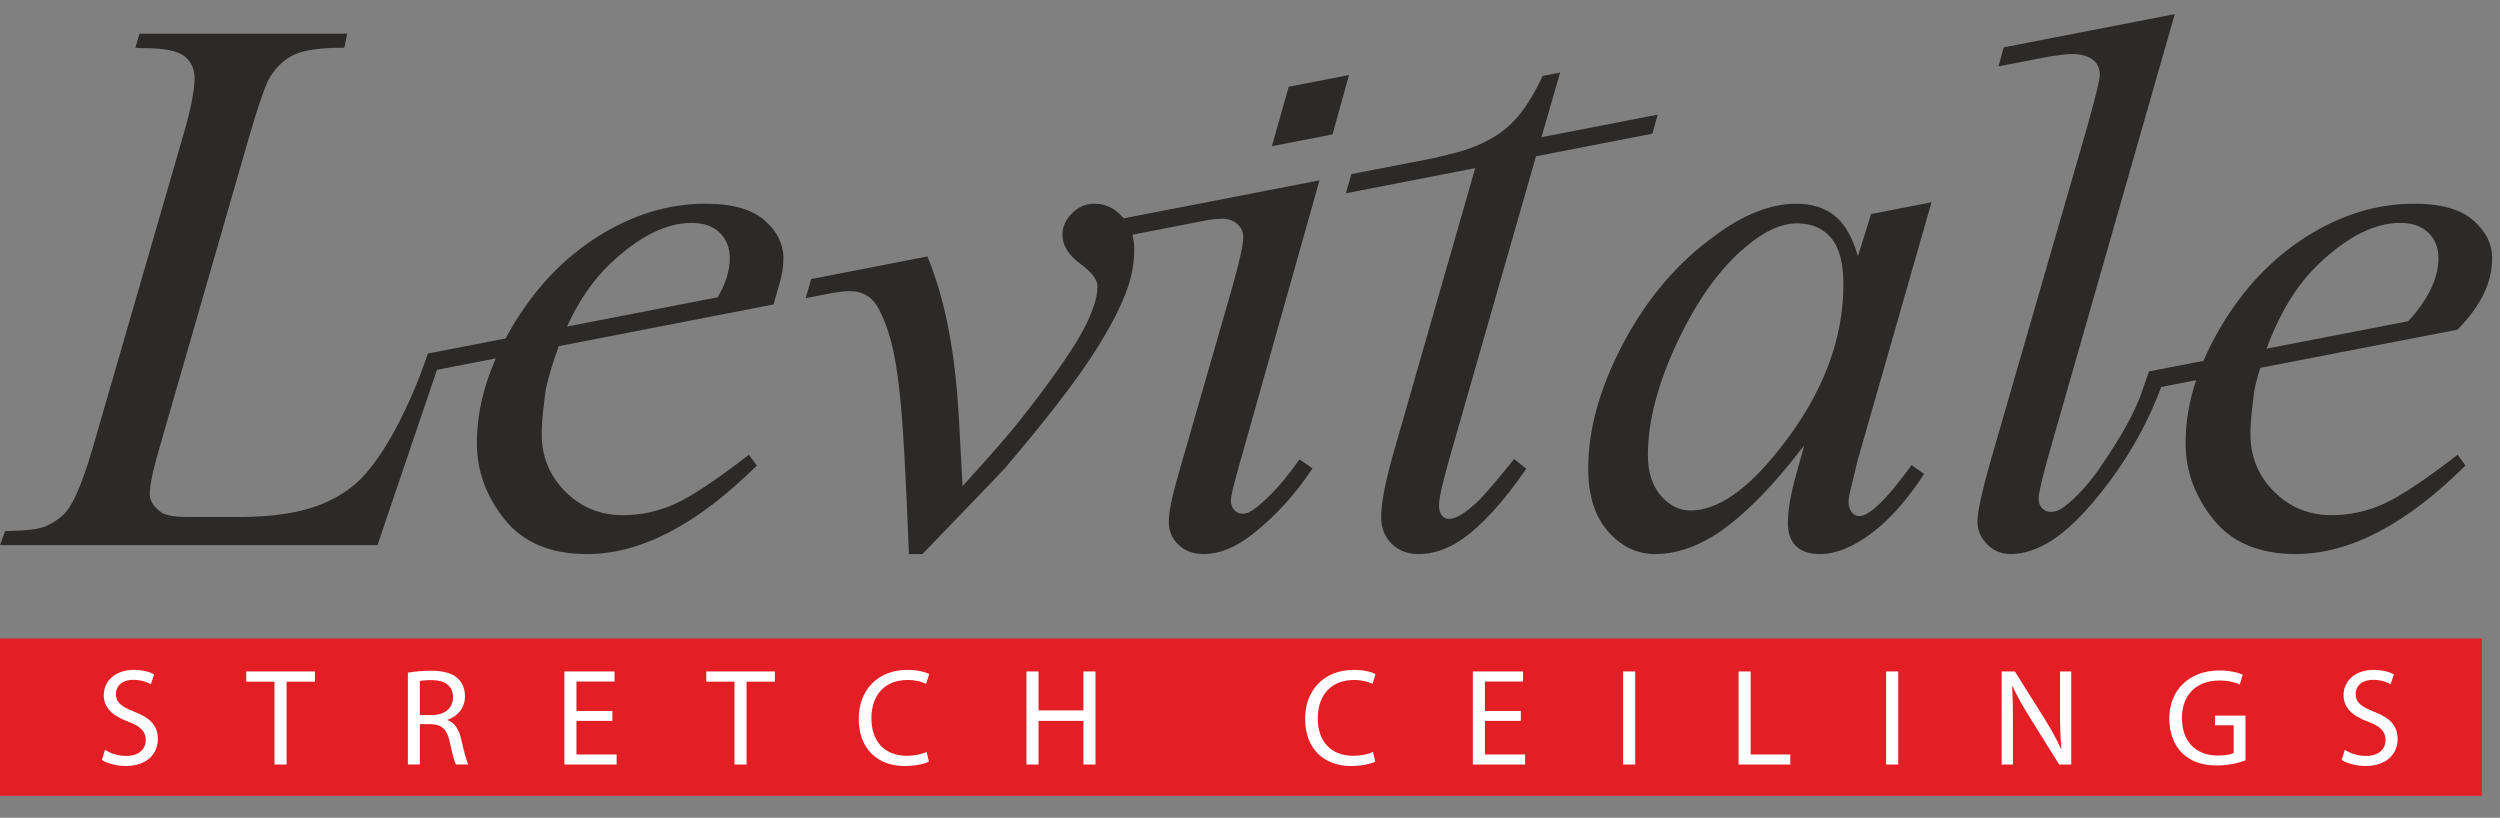
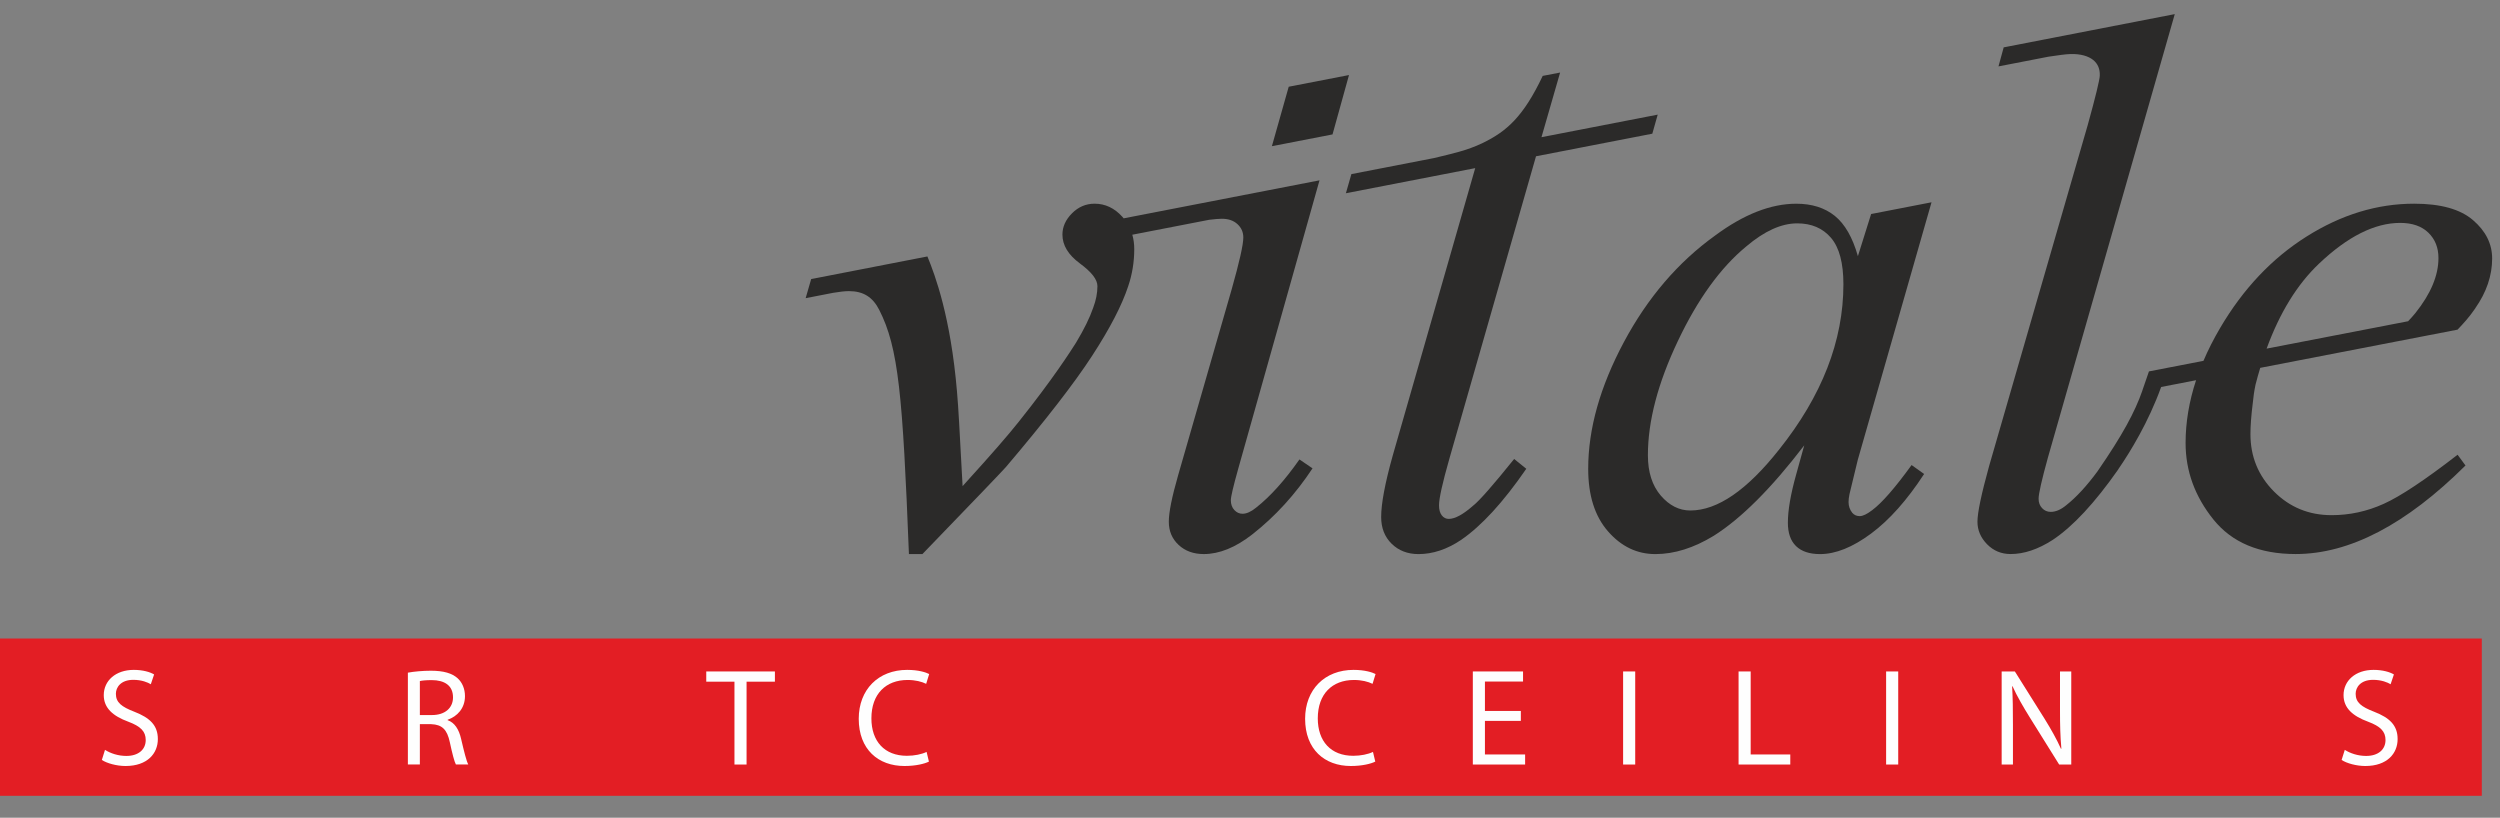
<svg xmlns="http://www.w3.org/2000/svg" width="107" height="35" viewBox="0 0 107 35" fill="none">
  <rect x="0" y="0" width="107" height="35" fill="#808080" stroke="none" />
  <path fill-rule="evenodd" clip-rule="evenodd" d="M106.221 34.061H0V27.329H106.221V34.061Z" fill="#E31E24" />
  <path fill-rule="evenodd" clip-rule="evenodd" d="M63.066 21.628C62.628 22.016 62.276 22.209 62.009 22.209C61.89 22.209 61.789 22.161 61.71 22.06C61.63 21.959 61.59 21.815 61.59 21.628C61.59 21.334 61.736 20.674 62.03 19.644L65.741 6.689L70.719 5.722L70.95 4.906L65.975 5.872L66.773 3.105L66.028 3.248C65.203 4.991 64.486 5.621 63.468 6.116C62.786 6.448 62.115 6.585 61.375 6.765L57.839 7.452L57.604 8.271L63.139 7.196L59.613 19.484C59.279 20.674 59.114 21.554 59.114 22.129C59.114 22.599 59.264 22.979 59.563 23.273C59.863 23.566 60.245 23.715 60.712 23.715C61.323 23.715 61.929 23.514 62.529 23.112C63.408 22.51 64.34 21.495 65.325 20.064L64.806 19.644C63.914 20.753 63.334 21.414 63.067 21.628H63.066Z" fill="#2B2A29" />
  <path fill-rule="evenodd" clip-rule="evenodd" d="M99.254 11.284C100.478 10.122 101.637 9.54 102.729 9.54C103.248 9.54 103.649 9.682 103.936 9.961C104.224 10.242 104.366 10.602 104.366 11.043C104.366 11.792 104.037 12.576 103.377 13.401C103.282 13.519 103.176 13.633 103.067 13.749L97.011 14.921C97.574 13.382 98.32 12.17 99.254 11.284V11.284ZM96.538 16.457C96.6 16.213 96.668 15.975 96.738 15.744L105.184 14.109C105.467 13.806 105.654 13.613 105.946 13.191H105.943C106.421 12.508 106.664 11.799 106.664 11.063C106.664 10.436 106.389 9.888 105.844 9.421C105.298 8.951 104.459 8.718 103.327 8.718C101.744 8.718 100.209 9.186 98.725 10.121C97.239 11.056 96.006 12.363 95.02 14.04C94.743 14.512 94.506 14.979 94.308 15.444L91.975 15.896L91.691 16.719H91.693C91.376 17.629 90.846 18.617 89.784 20.156C89.784 20.156 89.785 20.156 89.786 20.156C89.318 20.793 88.866 21.284 88.429 21.628C88.203 21.814 87.984 21.908 87.771 21.908C87.624 21.908 87.5 21.855 87.401 21.748C87.301 21.641 87.252 21.508 87.252 21.347C87.252 21.134 87.385 20.545 87.651 19.583L93.08 0.604L85.758 2.027L85.535 2.842L87.671 2.427C88.088 2.365 88.4 2.32 88.611 2.313C89.047 2.3 89.381 2.401 89.587 2.566C89.793 2.734 89.88 2.954 89.871 3.236C89.866 3.41 89.698 4.117 89.352 5.361L85.135 19.943C84.802 21.147 84.635 21.942 84.635 22.329C84.635 22.69 84.772 23.011 85.044 23.291C85.319 23.572 85.654 23.713 86.054 23.713C86.626 23.713 87.226 23.513 87.851 23.111C88.717 22.537 89.656 21.528 90.666 20.084L90.664 20.081C91.169 19.349 91.957 18.064 92.497 16.563L93.992 16.273C93.693 17.181 93.543 18.076 93.543 18.961C93.543 20.151 93.937 21.241 94.73 22.229C95.522 23.219 96.699 23.713 98.256 23.713C100.559 23.713 102.981 22.45 105.523 19.923L105.185 19.463C103.787 20.545 102.731 21.247 102.019 21.566C101.306 21.888 100.564 22.049 99.793 22.049C98.82 22.049 97.999 21.711 97.327 21.037C96.654 20.362 96.319 19.542 96.319 18.581C96.319 18.235 96.351 17.793 96.418 17.258C96.449 16.97 96.471 16.776 96.538 16.456V16.457Z" fill="#2B2A29" />
  <path fill-rule="evenodd" clip-rule="evenodd" d="M76.144 19.243C74.771 20.98 73.505 21.849 72.346 21.849C71.869 21.849 71.445 21.635 71.08 21.209C70.713 20.78 70.53 20.205 70.53 19.484C70.53 18.028 70.956 16.4 71.81 14.602C72.661 12.804 73.641 11.451 74.745 10.543C75.517 9.889 76.242 9.56 76.921 9.56C77.533 9.56 78.016 9.767 78.369 10.181C78.722 10.596 78.898 11.258 78.898 12.166C78.898 14.585 77.98 16.944 76.144 19.243V19.243ZM79.518 19.664L82.669 8.658L80.084 9.16L79.518 10.964C79.291 10.162 78.96 9.588 78.53 9.24C78.097 8.892 77.547 8.719 76.882 8.719C75.79 8.719 74.631 9.174 73.406 10.082C71.823 11.219 70.521 12.737 69.502 14.642C68.484 16.548 67.975 18.354 67.975 20.064C67.975 21.201 68.256 22.093 68.822 22.741C69.388 23.39 70.065 23.715 70.85 23.715C71.662 23.715 72.493 23.453 73.346 22.933C74.516 22.197 75.809 20.907 77.221 19.062L76.882 20.286C76.642 21.14 76.521 21.836 76.521 22.371C76.521 22.812 76.636 23.145 76.87 23.373C77.103 23.6 77.446 23.715 77.899 23.715C78.565 23.715 79.29 23.424 80.077 22.841C80.862 22.26 81.622 21.407 82.352 20.286L81.816 19.904C81.108 20.881 80.549 21.521 80.136 21.83C79.91 22.004 79.73 22.09 79.598 22.09C79.464 22.09 79.357 22.043 79.277 21.949C79.172 21.816 79.118 21.662 79.118 21.49C79.118 21.395 79.131 21.281 79.158 21.149L79.517 19.665L79.518 19.664Z" fill="#2B2A29" />
  <path fill-rule="evenodd" clip-rule="evenodd" d="M56.475 7.718L48.093 9.345C48.075 9.324 48.057 9.301 48.037 9.279C47.699 8.905 47.302 8.718 46.849 8.718C46.477 8.718 46.154 8.856 45.882 9.13C45.608 9.404 45.472 9.709 45.472 10.042C45.472 10.496 45.721 10.907 46.219 11.275C46.72 11.643 46.97 11.964 46.97 12.247C46.97 12.541 46.91 12.849 46.79 13.168C46.643 13.596 46.397 14.098 46.051 14.672C45.838 15.007 45.089 16.19 43.595 18.061C43.109 18.668 42.543 19.324 41.199 20.806C41.052 18.107 41.03 17.599 40.959 16.756C40.689 13.572 40.03 11.794 39.693 10.976L34.718 11.944L34.482 12.762L35.658 12.533C35.94 12.488 36.15 12.46 36.332 12.46C36.958 12.46 37.355 12.721 37.631 13.263C38.458 14.885 38.634 16.911 38.902 23.714H39.48C41.651 21.468 42.842 20.225 43.056 19.986C44.746 17.994 45.974 16.41 46.74 15.233C47.505 14.057 48.021 13.061 48.288 12.247C48.46 11.739 48.546 11.211 48.546 10.663C48.546 10.443 48.518 10.237 48.463 10.046L51.754 9.407C51.996 9.377 52.176 9.363 52.296 9.363C52.574 9.363 52.797 9.439 52.964 9.594C53.13 9.746 53.214 9.937 53.214 10.164C53.214 10.472 53.047 11.213 52.714 12.389L50.423 20.345C50.158 21.268 50.025 21.929 50.025 22.33C50.025 22.731 50.165 23.062 50.445 23.323C50.724 23.583 51.084 23.714 51.523 23.714C52.188 23.714 52.88 23.433 53.599 22.871C54.585 22.097 55.444 21.155 56.176 20.045L55.616 19.664C54.99 20.558 54.371 21.248 53.76 21.728C53.546 21.902 53.352 21.989 53.18 21.989C53.047 21.989 52.929 21.937 52.829 21.829C52.73 21.722 52.68 21.581 52.68 21.407C52.68 21.261 52.787 20.806 53.001 20.045L56.475 7.718L56.475 7.718Z" fill="#2B2A29" />
  <path fill-rule="evenodd" clip-rule="evenodd" d="M55.157 3.712L54.437 6.257L57.032 5.753L57.737 3.212L55.157 3.712Z" fill="#2B2A29" />
-   <path fill-rule="evenodd" clip-rule="evenodd" d="M30.716 12.723L24.267 13.976C24.771 12.877 25.388 11.98 26.12 11.284C27.346 10.122 28.504 9.54 29.596 9.54C30.115 9.54 30.517 9.682 30.805 9.961C31.09 10.242 31.234 10.602 31.234 11.044C31.234 11.584 31.061 12.143 30.716 12.723ZM32.711 9.421C32.165 8.952 31.327 8.718 30.196 8.718C28.611 8.718 27.076 9.187 25.593 10.122C24.107 11.056 22.873 12.363 21.887 14.041C21.8 14.19 21.718 14.337 21.638 14.486L18.313 15.131C18.313 15.131 18.206 15.466 18.016 15.963C17.601 17.047 16.768 18.976 15.676 20.245C15.146 20.861 14.505 21.268 13.839 21.548C12.933 21.937 11.716 22.129 10.184 22.129H8.088C7.435 22.129 7.022 22.05 6.85 21.889C6.556 21.662 6.41 21.414 6.41 21.148C6.41 20.76 6.556 20.072 6.85 19.083L10.624 5.991C11.063 4.482 11.376 3.58 11.562 3.286C11.842 2.846 12.193 2.528 12.61 2.332C13.03 2.141 13.74 2.042 14.738 2.042L14.859 1.441H5.972L5.792 2.042C5.897 2.056 6.037 2.063 6.21 2.063C7.036 2.063 7.595 2.177 7.888 2.402C8.181 2.632 8.327 2.945 8.327 3.347C8.327 3.867 8.168 4.675 7.848 5.771L3.994 19.083C3.621 20.379 3.268 21.275 2.935 21.769C2.722 22.076 2.389 22.33 1.937 22.531C1.657 22.651 1.084 22.718 0.219 22.732L0 23.333H16.156L18.703 15.828L21.221 15.339C20.68 16.567 20.41 17.774 20.41 18.962C20.41 20.152 20.805 21.242 21.598 22.23C22.39 23.22 23.565 23.715 25.123 23.715C27.425 23.715 29.848 22.451 32.393 19.924L32.052 19.464C30.654 20.546 29.6 21.249 28.887 21.567C28.174 21.89 27.432 22.05 26.66 22.05C25.688 22.05 24.865 21.712 24.193 21.038C23.522 20.363 23.185 19.543 23.185 18.582C23.185 18.236 23.218 17.794 23.285 17.259C23.328 16.946 23.328 16.792 23.405 16.457C23.555 15.873 23.726 15.326 23.917 14.815L33.108 13.03L33.371 12.112C33.469 11.739 33.53 11.455 33.53 11.064C33.53 10.436 33.256 9.889 32.71 9.421H32.711Z" fill="#2B2A29" />
  <path fill-rule="evenodd" clip-rule="evenodd" d="M4.494 32.094C4.724 32.241 5.054 32.354 5.407 32.354C5.931 32.354 6.237 32.076 6.237 31.674C6.237 31.307 6.025 31.089 5.489 30.888C4.842 30.651 4.441 30.308 4.441 29.753C4.441 29.132 4.953 28.671 5.725 28.671C6.125 28.671 6.426 28.766 6.596 28.866L6.455 29.286C6.331 29.209 6.066 29.097 5.707 29.097C5.165 29.097 4.96 29.422 4.96 29.694C4.96 30.066 5.201 30.25 5.749 30.462C6.42 30.723 6.756 31.048 6.756 31.633C6.756 32.248 6.308 32.785 5.372 32.785C4.989 32.785 4.571 32.667 4.359 32.526L4.494 32.094V32.094Z" fill="#FEFEFE" />
-   <path fill-rule="evenodd" clip-rule="evenodd" d="M11.748 29.176H10.54V28.738H13.479V29.176H12.266V32.722H11.748V29.176Z" fill="#FEFEFE" />
  <path fill-rule="evenodd" clip-rule="evenodd" d="M17.97 30.604H18.494C19.041 30.604 19.389 30.303 19.389 29.848C19.389 29.333 19.018 29.109 18.476 29.109C18.229 29.109 18.058 29.127 17.97 29.15V30.604ZM17.457 28.79C17.716 28.742 18.093 28.707 18.441 28.707C18.988 28.707 19.348 28.814 19.589 29.032C19.783 29.209 19.901 29.481 19.901 29.794C19.901 30.315 19.571 30.663 19.159 30.805V30.823C19.459 30.929 19.642 31.213 19.736 31.627C19.866 32.182 19.96 32.566 20.042 32.72H19.512C19.448 32.602 19.359 32.265 19.253 31.769C19.136 31.219 18.918 31.012 18.453 30.994H17.97V32.72H17.457V28.79Z" fill="#FEFEFE" />
-   <path fill-rule="evenodd" clip-rule="evenodd" d="M26.209 30.854H24.672V32.291H26.391V32.722H24.154V28.738H26.303V29.17H24.672V30.429H26.209V30.854Z" fill="#FEFEFE" />
  <path fill-rule="evenodd" clip-rule="evenodd" d="M31.435 29.176H30.228V28.738H33.166V29.176H31.953V32.722H31.435V29.176Z" fill="#FEFEFE" />
  <path fill-rule="evenodd" clip-rule="evenodd" d="M39.758 32.596C39.575 32.69 39.192 32.785 38.709 32.785C37.591 32.785 36.754 32.076 36.754 30.764C36.754 29.511 37.596 28.671 38.827 28.671C39.316 28.671 39.634 28.778 39.769 28.849L39.64 29.268C39.452 29.174 39.175 29.103 38.845 29.103C37.915 29.103 37.296 29.7 37.296 30.746C37.296 31.727 37.856 32.348 38.815 32.348C39.133 32.348 39.452 32.283 39.658 32.182L39.758 32.596L39.758 32.596Z" fill="#FEFEFE" />
-   <path fill-rule="evenodd" clip-rule="evenodd" d="M44.45 28.738V30.405H46.37V28.738H46.888V32.722H46.37V30.854H44.45V32.722H43.932V28.738H44.45Z" fill="#FEFEFE" />
  <path fill-rule="evenodd" clip-rule="evenodd" d="M58.862 32.596C58.68 32.69 58.297 32.785 57.814 32.785C56.695 32.785 55.859 32.076 55.859 30.764C55.859 29.511 56.701 28.671 57.932 28.671C58.42 28.671 58.739 28.778 58.874 28.849L58.745 29.268C58.556 29.174 58.279 29.103 57.95 29.103C57.02 29.103 56.401 29.7 56.401 30.746C56.401 31.727 56.96 32.348 57.92 32.348C58.238 32.348 58.556 32.283 58.763 32.182L58.862 32.596L58.862 32.596Z" fill="#FEFEFE" />
  <path fill-rule="evenodd" clip-rule="evenodd" d="M65.092 30.854H63.555V32.291H65.275V32.722H63.037V28.738H65.186V29.17H63.555V30.429H65.092V30.854Z" fill="#FEFEFE" />
  <path fill-rule="evenodd" clip-rule="evenodd" d="M69.987 28.738V32.722H69.469V28.738H69.987Z" fill="#FEFEFE" />
  <path fill-rule="evenodd" clip-rule="evenodd" d="M74.411 28.738H74.929V32.291H76.624V32.722H74.411V28.738Z" fill="#FEFEFE" />
  <path fill-rule="evenodd" clip-rule="evenodd" d="M81.244 28.738V32.722H80.726V28.738H81.244Z" fill="#FEFEFE" />
  <path fill-rule="evenodd" clip-rule="evenodd" d="M85.671 32.722V28.738H86.236L87.502 30.754C87.791 31.221 88.026 31.64 88.209 32.048L88.227 32.042C88.179 31.51 88.168 31.026 88.168 30.405V28.738H88.65V32.722H88.132L86.872 30.701C86.596 30.257 86.331 29.802 86.136 29.371L86.119 29.377C86.148 29.879 86.154 30.358 86.154 31.02V32.722H85.671H85.671Z" fill="#FEFEFE" />
-   <path fill-rule="evenodd" clip-rule="evenodd" d="M96.107 32.544C95.877 32.632 95.418 32.762 94.882 32.762C94.282 32.762 93.787 32.609 93.399 32.236C93.057 31.905 92.845 31.373 92.845 30.753C92.845 29.565 93.664 28.696 94.994 28.696C95.454 28.696 95.819 28.796 95.99 28.879L95.86 29.299C95.648 29.198 95.383 29.127 94.983 29.127C94.017 29.127 93.387 29.73 93.387 30.729C93.387 31.74 93.987 32.337 94.918 32.337C95.254 32.337 95.483 32.289 95.601 32.23V31.042H94.8V30.628H96.107V32.543L96.107 32.544Z" fill="#FEFEFE" />
  <path fill-rule="evenodd" clip-rule="evenodd" d="M100.357 32.094C100.587 32.241 100.917 32.354 101.27 32.354C101.794 32.354 102.1 32.076 102.1 31.674C102.1 31.307 101.888 31.089 101.352 30.888C100.705 30.651 100.304 30.308 100.304 29.753C100.304 29.132 100.816 28.671 101.588 28.671C101.988 28.671 102.289 28.766 102.459 28.866L102.318 29.286C102.194 29.209 101.929 29.097 101.57 29.097C101.028 29.097 100.822 29.422 100.822 29.694C100.822 30.066 101.063 30.25 101.611 30.462C102.282 30.723 102.618 31.048 102.618 31.633C102.618 32.248 102.17 32.785 101.234 32.785C100.851 32.785 100.433 32.667 100.221 32.526L100.357 32.094L100.357 32.094Z" fill="#FEFEFE" />
</svg>